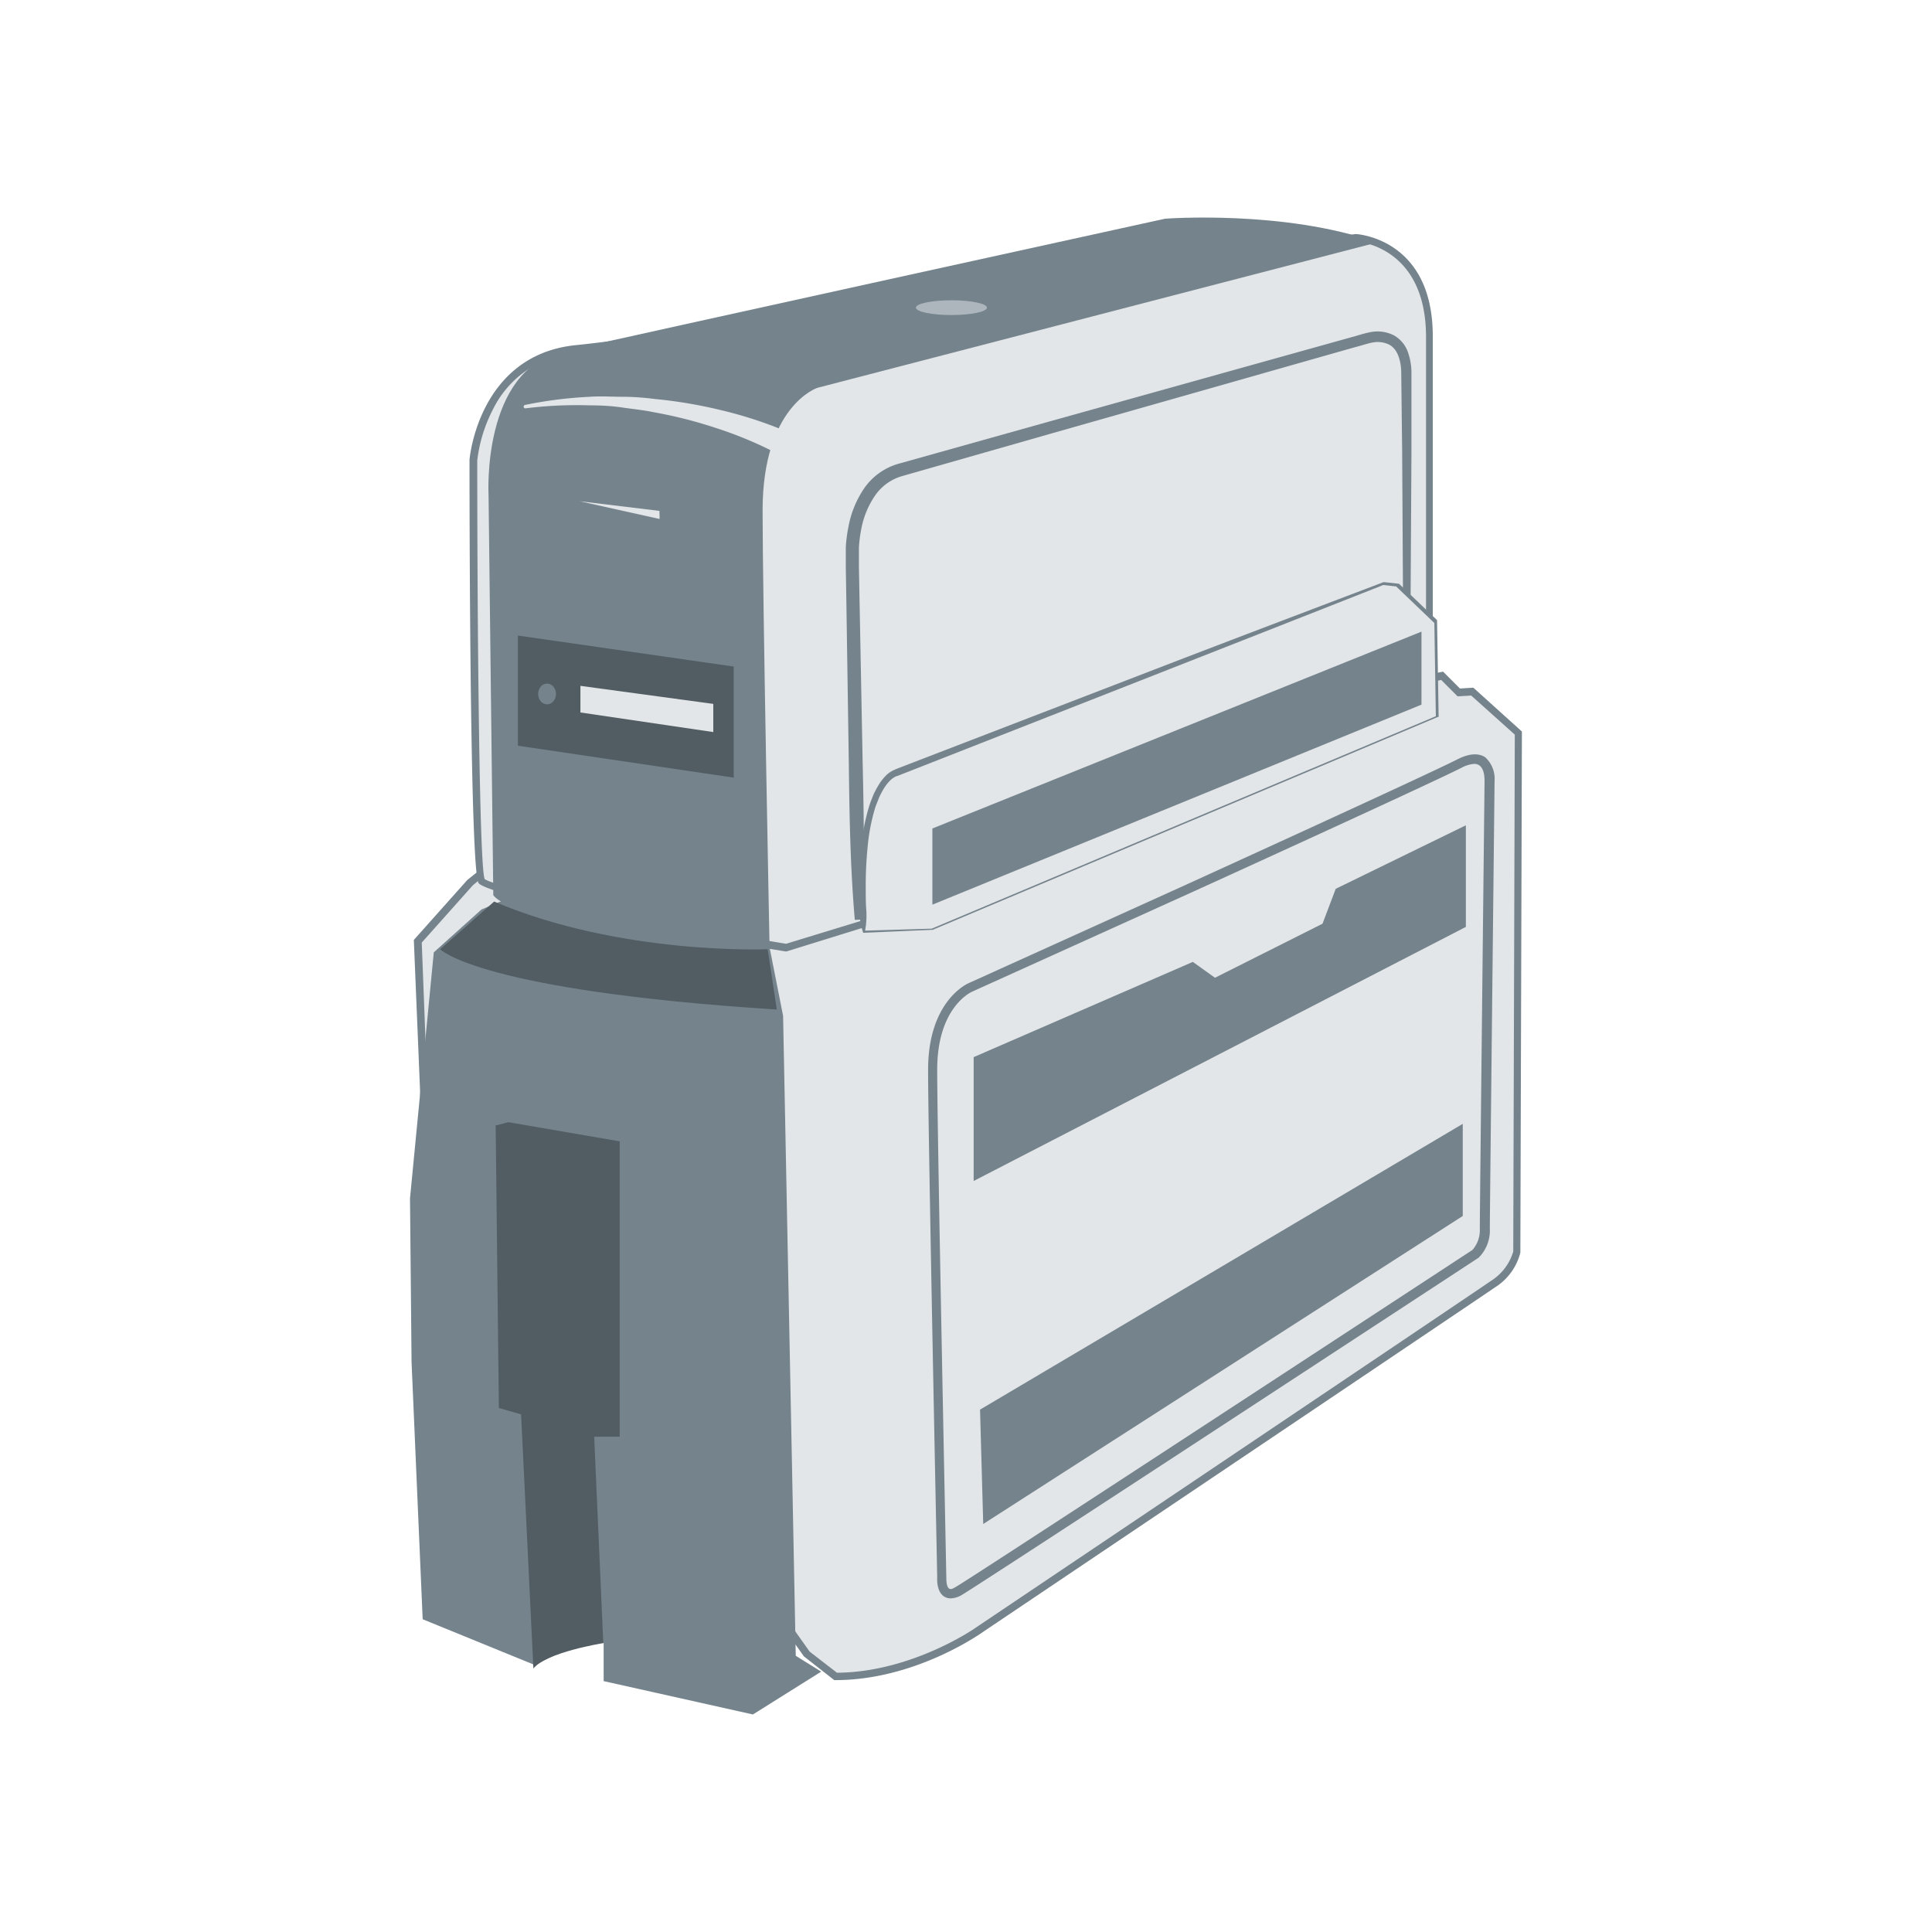
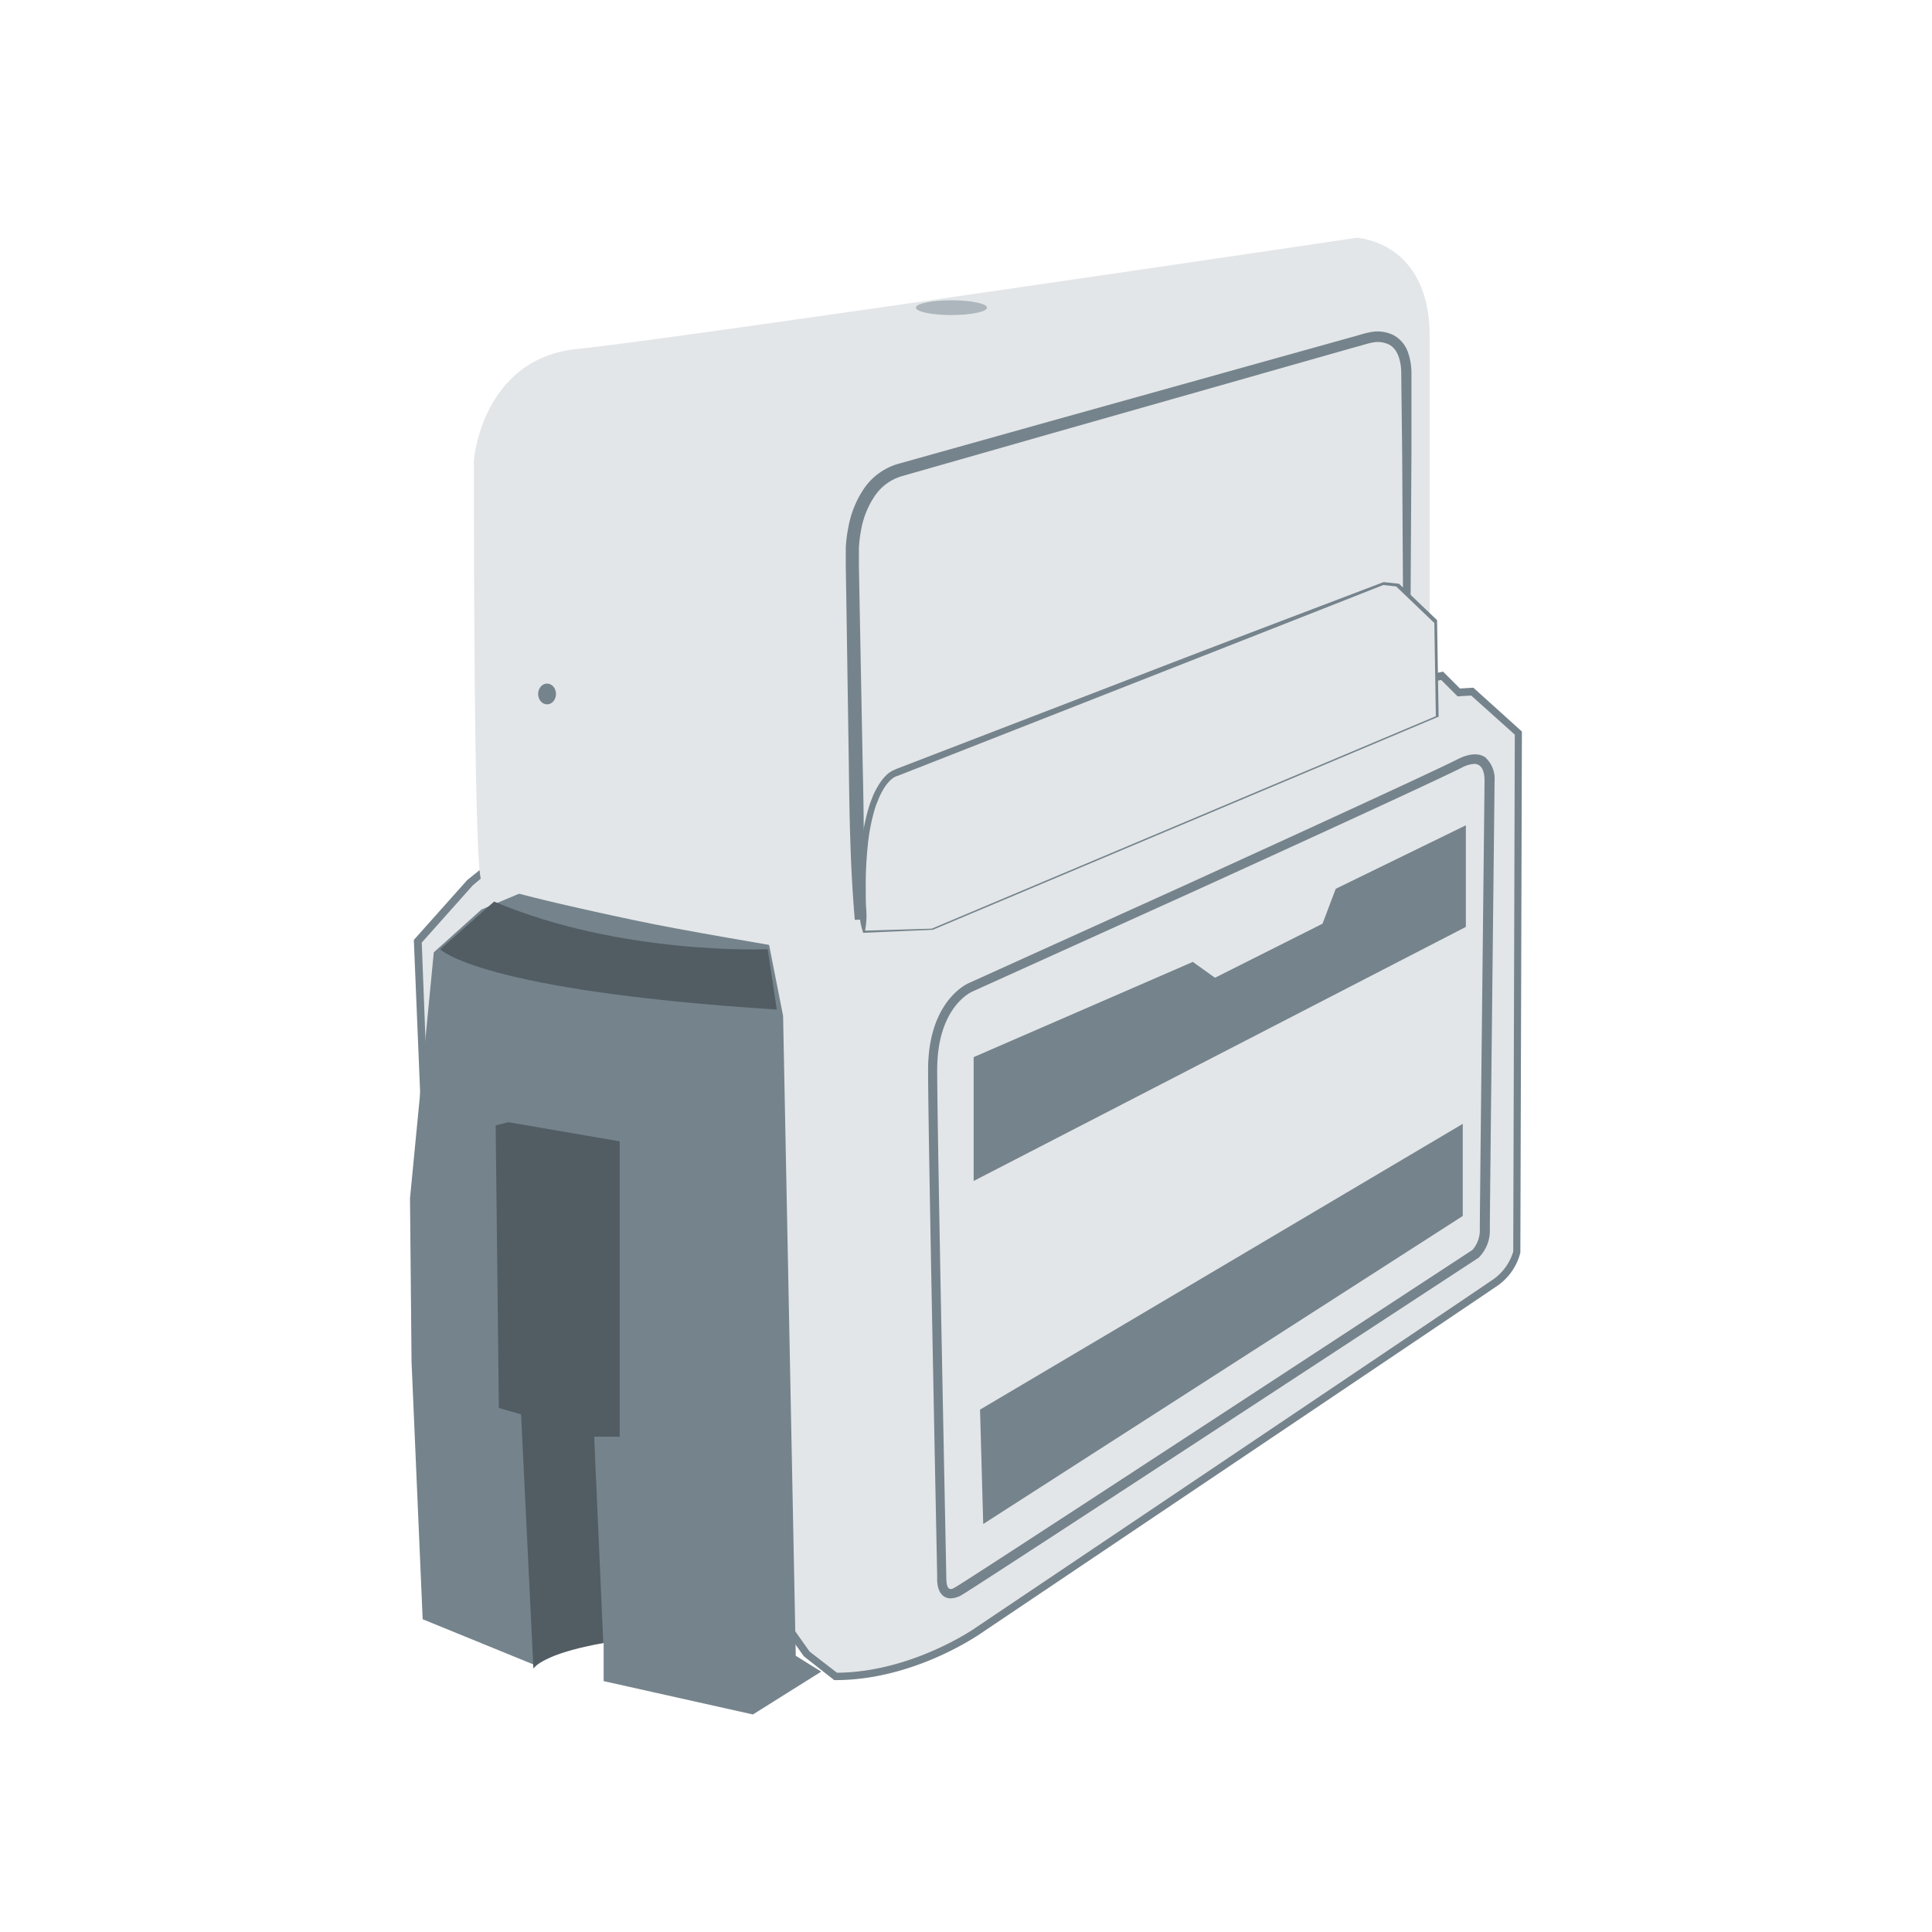
<svg xmlns="http://www.w3.org/2000/svg" id="Layer_1" data-name="Layer 1" viewBox="0 0 212 212">
  <defs>
    <style>.cls-1{fill:#e3e6e8;}.cls-2{fill:#75838c;}.cls-3{fill:#525d63;}.cls-4{fill:#acb6bc;}</style>
  </defs>
  <title>Artboard 61 copy51</title>
  <path class="cls-1" d="M158.24,74.18,160.07,76l1.48-.09,5.05,4.53-.17,57a6,6,0,0,1-2.61,3.48c-2.27,1.57-56.45,38-56.45,38S100.22,184,91.68,184l-3.14-2.44-41.9-59.15-.78-19.08,5.75-6.45,2.09-1.74Z" />
  <path class="cls-2" d="M91.68,184.36h-.14l-3.33-2.61-42-59.25-.8-19.36,5.86-6.57,2.32-1.87,104.76-21,1.85,1.85,1.47-.09L167,80.27v.18l-.17,57a6.32,6.32,0,0,1-2.79,3.82c-2.24,1.55-55.92,37.62-56.46,38C107.3,179.44,100.25,184.36,91.68,184.36Zm-2.84-3.13,3,2.32c8.24-.05,15.24-4.93,15.31-5,.55-.37,54.22-36.44,56.46-38a5.73,5.73,0,0,0,2.44-3.22l.17-56.72-4.79-4.29-1.49.09-1.8-1.8L53.88,95.47l-2,1.68-5.6,6.28L47,122.22Z" />
  <path class="cls-2" d="M57,98.05,52.83,99.8l-5.23,4.7-2.61,27,.17,17.95,1.22,28.23,12.37,5.05s3.83-2.44,7.49-2.44v4.18l16.38,3.66,7.49-4.7-2.79-1.74-1.39-70.22L84,101.71Z" />
  <path class="cls-1" d="M69.73,101s-16-3.31-16.9-4.36S52,50.49,52,50.49s.87-11.15,11.33-12.2,85.55-12.2,85.55-12.2,8,.35,8,10.8V67.56L97.08,100.67,86.28,104S74.61,102.06,69.73,101Z" />
-   <path class="cls-2" d="M86.31,104.4l-.09,0c-.12,0-11.74-1.93-16.57-3-3.79-.78-16.24-3.42-17.13-4.49s-1-35.81-1-46.44c0-.15,1-11.54,11.69-12.6,10.33-1,84.78-12.08,85.53-12.19h0c.17,0,8.48.49,8.48,11.21V67.8l-.21.12L97.28,101Zm62.51-77.9c-.67.11-75.15,11.16-85.49,12.2a11.16,11.16,0,0,0-9.25,6.25,16.25,16.25,0,0,0-1.71,5.57c0,17.67.22,44.53.81,45.93.62.59,9,2.6,16.64,4.17h0c4.58,1,15.32,2.76,16.44,2.94L97,100.28l59.48-33V36.9C156.44,26.95,148.89,26.5,148.81,26.5Z" />
-   <path class="cls-2" d="M54.13,98.23l-.52-43.91s-.78-13.71,8.1-15.74S127.84,24,127.84,24s13.07-1,23.26,2.61L89.68,42.56s-6,2-6,13.46c0,9.54.78,48.71.78,48.71S56.6,101.62,54.13,98.23Z" />
  <path class="cls-1" d="M94.21,100.93l-.7-40.34s-.12-7.67,5.4-9.06c6.82-1.72,51-14.37,51-14.37s4.44-1.57,4.44,3.92V66.8" />
  <path class="cls-2" d="M93.8,100.94c-.5-5.73-.59-11.46-.66-17.19l-.26-17.2-.07-4.3c0-.74,0-1.39,0-2.2a15.77,15.77,0,0,1,.29-2.24,11,11,0,0,1,1.73-4.23,6.85,6.85,0,0,1,3.83-2.71l16.56-4.64L148.3,37c.71-.18,1.33-.42,2.17-.57a4,4,0,0,1,2.45.35,3.42,3.42,0,0,1,1.6,1.94,7,7,0,0,1,.36,2.31l0,8.6-.1,17.2h-.82l-.1-17.2L153.76,41c0-1.33-.36-2.72-1.38-3.21a2.87,2.87,0,0,0-1.74-.21c-.57.1-1.3.36-2,.53l-33.11,9.41L99,52.24a5.41,5.41,0,0,0-3,2.17A9.6,9.6,0,0,0,94.5,58.1a14.46,14.46,0,0,0-.25,2c0,.62,0,1.41,0,2.1l.08,4.3.33,17.2c.13,5.73.23,11.46-.07,17.2Z" />
-   <path class="cls-1" d="M94.82,102.24l7.49-.17,55.41-23.35-.17-10.45-4.18-4-1.57-.17L98.3,84.81S93.6,85.86,94.82,102.24Z" />
+   <path class="cls-1" d="M94.82,102.24l7.49-.17,55.41-23.35-.17-10.45-4.18-4-1.57-.17L98.3,84.81S93.6,85.86,94.82,102.24" />
  <path class="cls-2" d="M94.93,102.12l7.38-.22h-.06l55.41-23.35-.1.15-.17-10.45,0,.11-4.18-4,.09,0-1.57-.17h.07c-8.89,3.51-17.78,7-26.69,10.5L98.44,85.16l-.05,0a2.29,2.29,0,0,0-.77.54,4.59,4.59,0,0,0-.65.85,9,9,0,0,0-.52,1c-.13.35-.28.69-.39,1A21.46,21.46,0,0,0,95.2,93,42.56,42.56,0,0,0,95,97.61c0,.74,0,1.59.06,2.24A9.24,9.24,0,0,1,94.93,102.12Zm-.21.24a7.82,7.82,0,0,1-.42-2.35c0-.44,0-.84,0-1.22V97.62a43,43,0,0,1,.2-4.66,22.16,22.16,0,0,1,.91-4.61c.12-.38.28-.74.42-1.12a9.85,9.85,0,0,1,.57-1.07,5.36,5.36,0,0,1,.76-1,2.78,2.78,0,0,1,1.13-.74l-.05,0,26.77-10.31c8.92-3.45,17.86-6.83,26.8-10.23h.08l1.57.17h.05l0,0,4.18,4,0,0v.07l.17,10.45v.11l-.1,0-55.41,23.35h-.06Z" />
-   <polygon class="cls-3" points="56.83 69.74 56.83 81.83 80.51 85.33 80.51 73.14 56.83 69.74" />
  <path class="cls-2" d="M104.31,175.39a1.29,1.29,0,0,1-.69-.19c-.86-.53-.79-1.93-.78-2.08,0-.44-1-48.48-1-55.72,0-7.58,4.32-9.47,4.5-9.54l23.85-10.8c.3-.14,26.34-12,29.78-13.76,1.24-.62,2.25-.69,3-.21A3.21,3.21,0,0,1,164,85.71c0,.45-.52,47.22-.52,49.11a4.2,4.2,0,0,1-1.23,3.19c-2.28,1.49-54.62,35.78-56.7,37A2.5,2.5,0,0,1,104.31,175.39Zm57.48-91.57a3.4,3.4,0,0,0-1.4.42C156.94,86,130.84,97.89,130.58,98h0l-23.87,10.8c-.17.07-3.87,1.74-3.87,8.58,0,7.23,1,55.26,1,55.75s.06,1,.29,1.17.46,0,.84-.22c2.06-1.2,56.06-36.57,56.6-36.92h0a3.28,3.28,0,0,0,.81-2.35c0-1.9.52-48.67.52-49.14s-.06-1.36-.61-1.71A1,1,0,0,0,161.79,83.82Z" />
  <ellipse class="cls-2" cx="60.03" cy="76.15" rx="0.98" ry="1.14" />
  <polygon class="cls-1" points="63.69 75.26 63.69 78.18 78.27 80.33 78.27 77.24 63.69 75.26" />
  <polygon class="cls-1" points="63.6 55 72.38 56.95 72.36 56.06 63.6 55" />
  <path class="cls-1" d="M84.91,49.58a43.16,43.16,0,0,0-6.39-2.63,49.57,49.57,0,0,0-6.8-1.72c-1.15-.24-2.32-.35-3.48-.52s-2.34-.23-3.52-.23a45,45,0,0,0-7.07.33h0a.19.19,0,0,1-.06-.37,45.7,45.7,0,0,1,7.13-.9c1.2-.09,2.4,0,3.61,0s2.41.1,3.61.25A51.4,51.4,0,0,1,79.09,45a45.14,45.14,0,0,1,7,2.26,1.32,1.32,0,1,1-1,2.43l-.09,0Z" />
  <path class="cls-3" d="M55.79,123.14,68,125.24v32.41H65.2l1,22.65s-6.27,1-7.67,2.79L57.18,155.2l-2.44-.7-.35-31" />
  <path class="cls-3" d="M54.22,98.93l-5.92,5.23s4.18,4.53,36.94,6.62l-1-6.62S68.16,104.85,54.22,98.93Z" />
-   <polygon class="cls-2" points="102.31 90.91 102.31 99.27 155.98 77.32 155.98 69.31 102.31 90.91" />
  <polygon class="cls-2" points="106.84 116 106.84 129.59 160.85 101.71 160.85 90.56 146.57 97.53 145.12 101.36 133.32 107.29 130.89 105.55 106.84 116" />
  <polygon class="cls-2" points="107.54 154.68 160.51 123.32 160.51 133.43 107.89 167.23 107.54 154.68" />
  <ellipse class="cls-4" cx="104.4" cy="33.76" rx="3.9" ry="0.81" />
</svg>